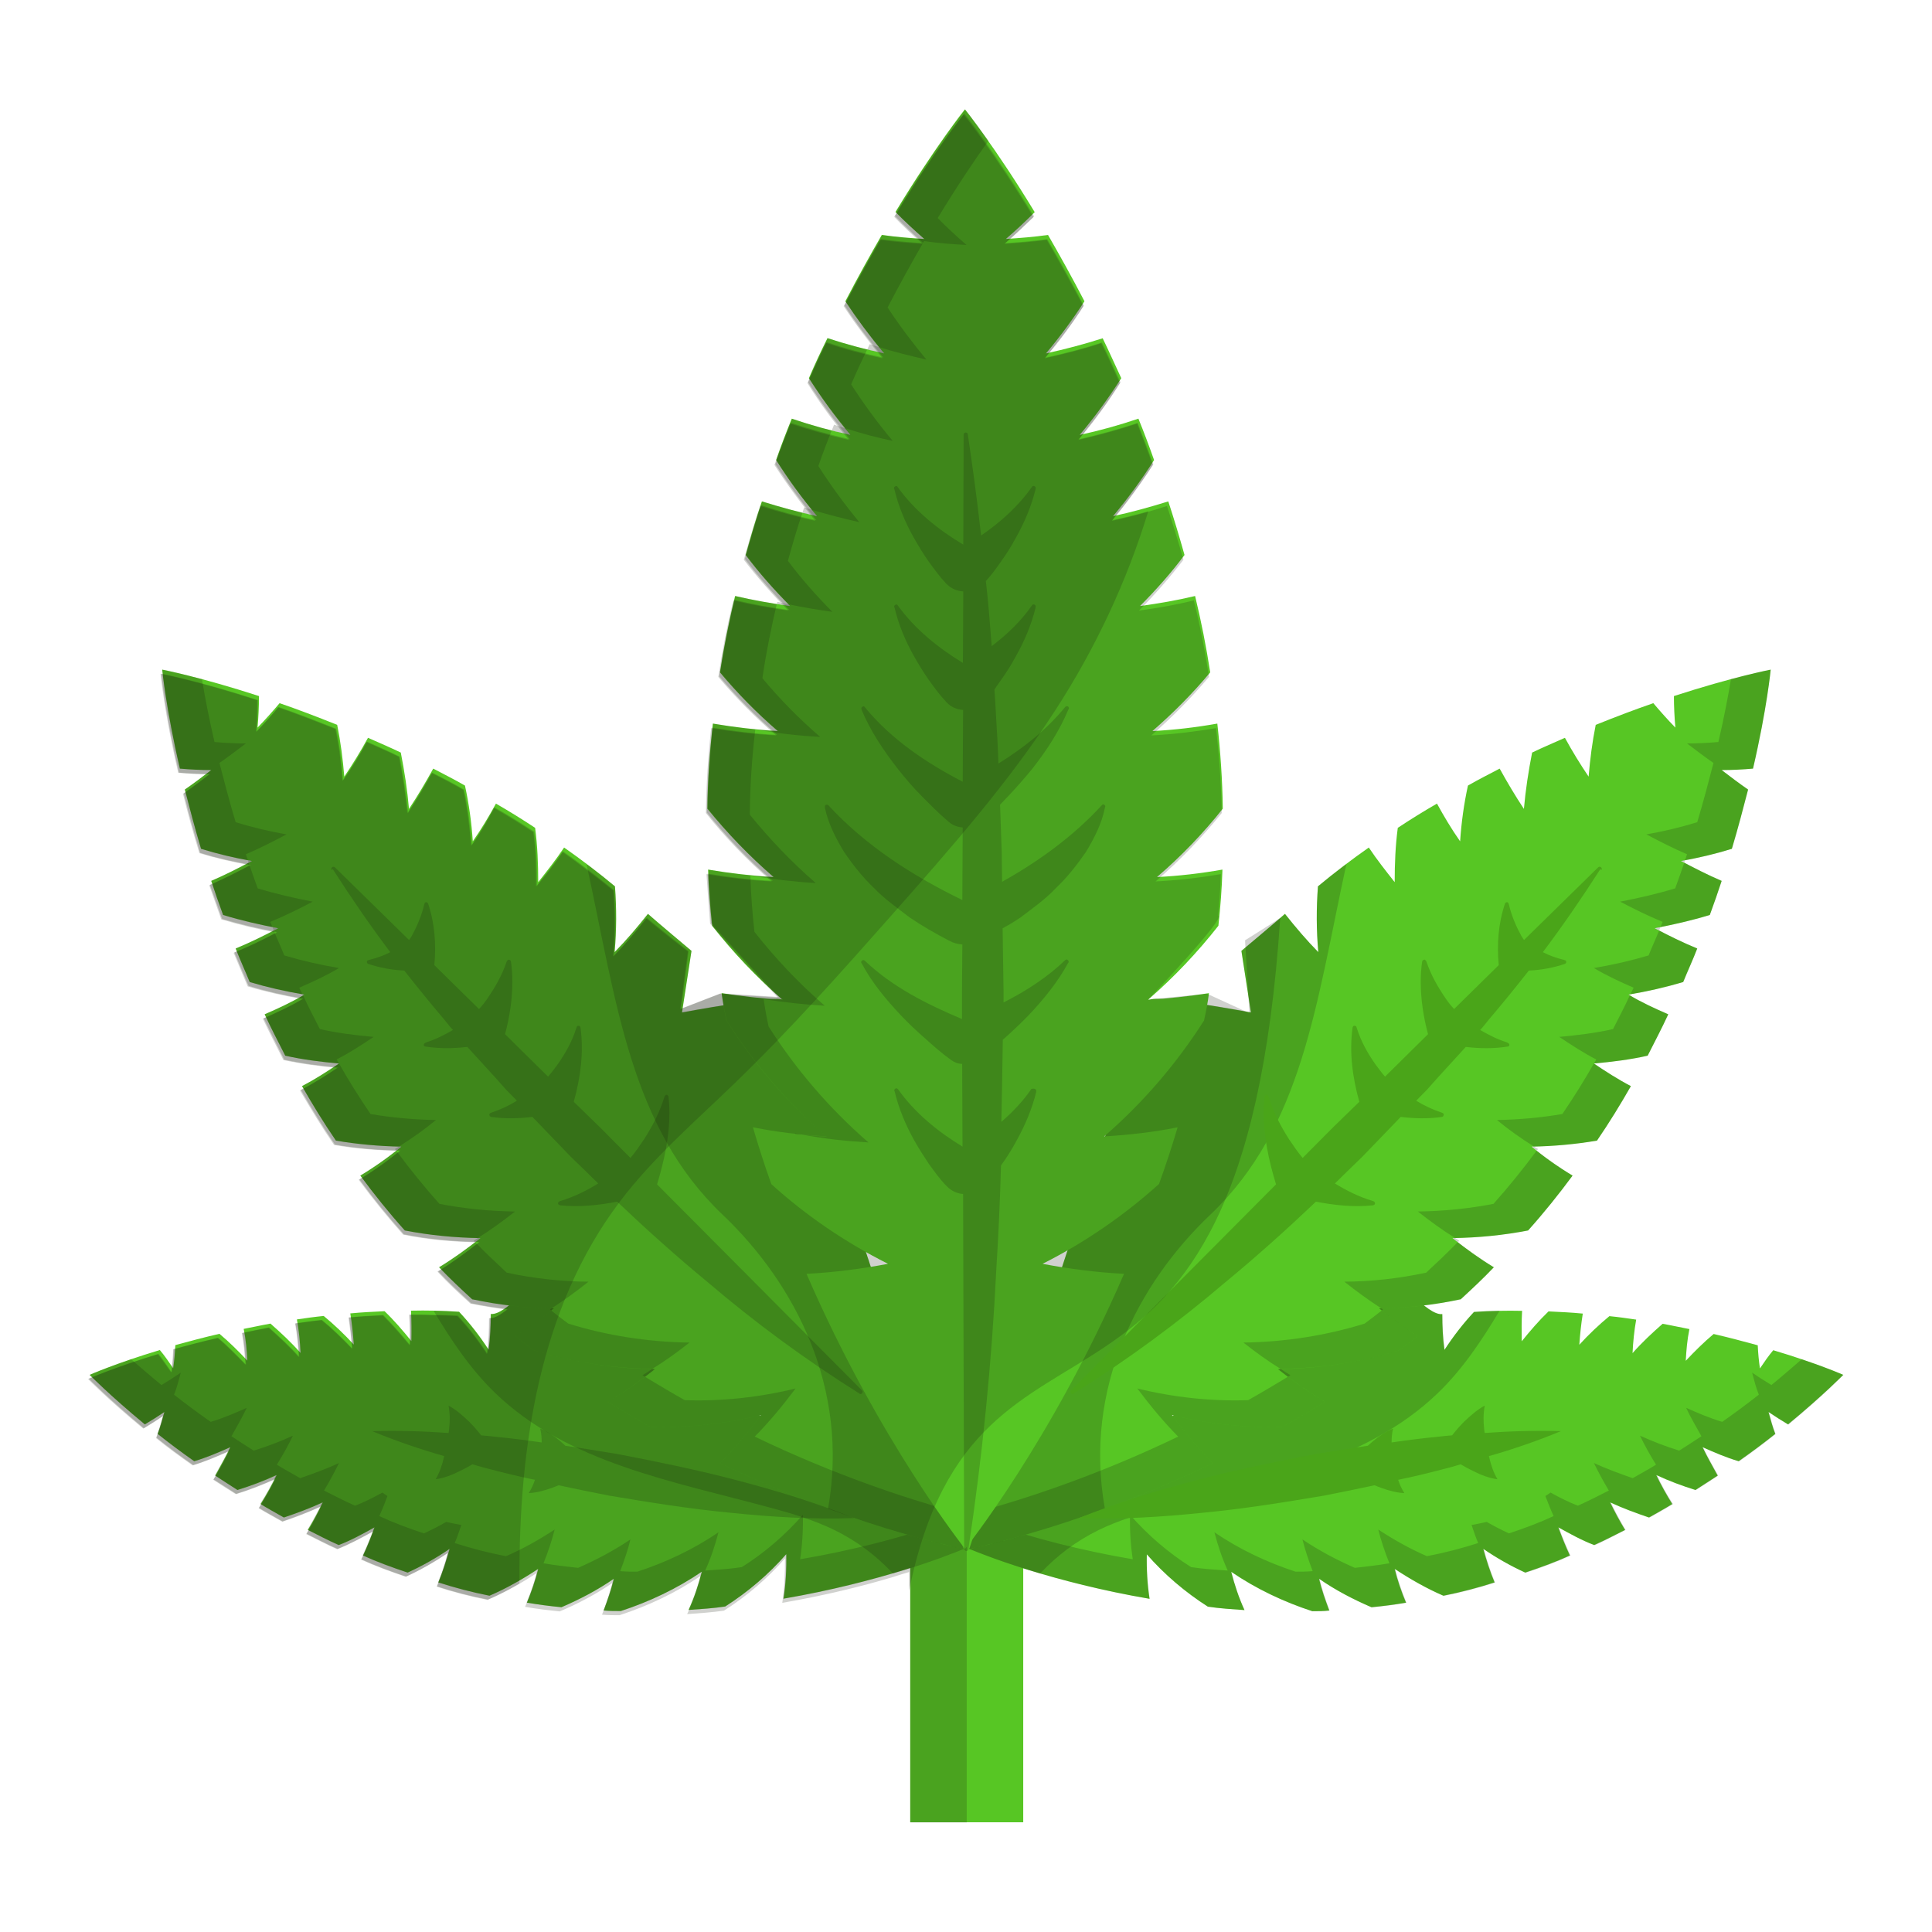
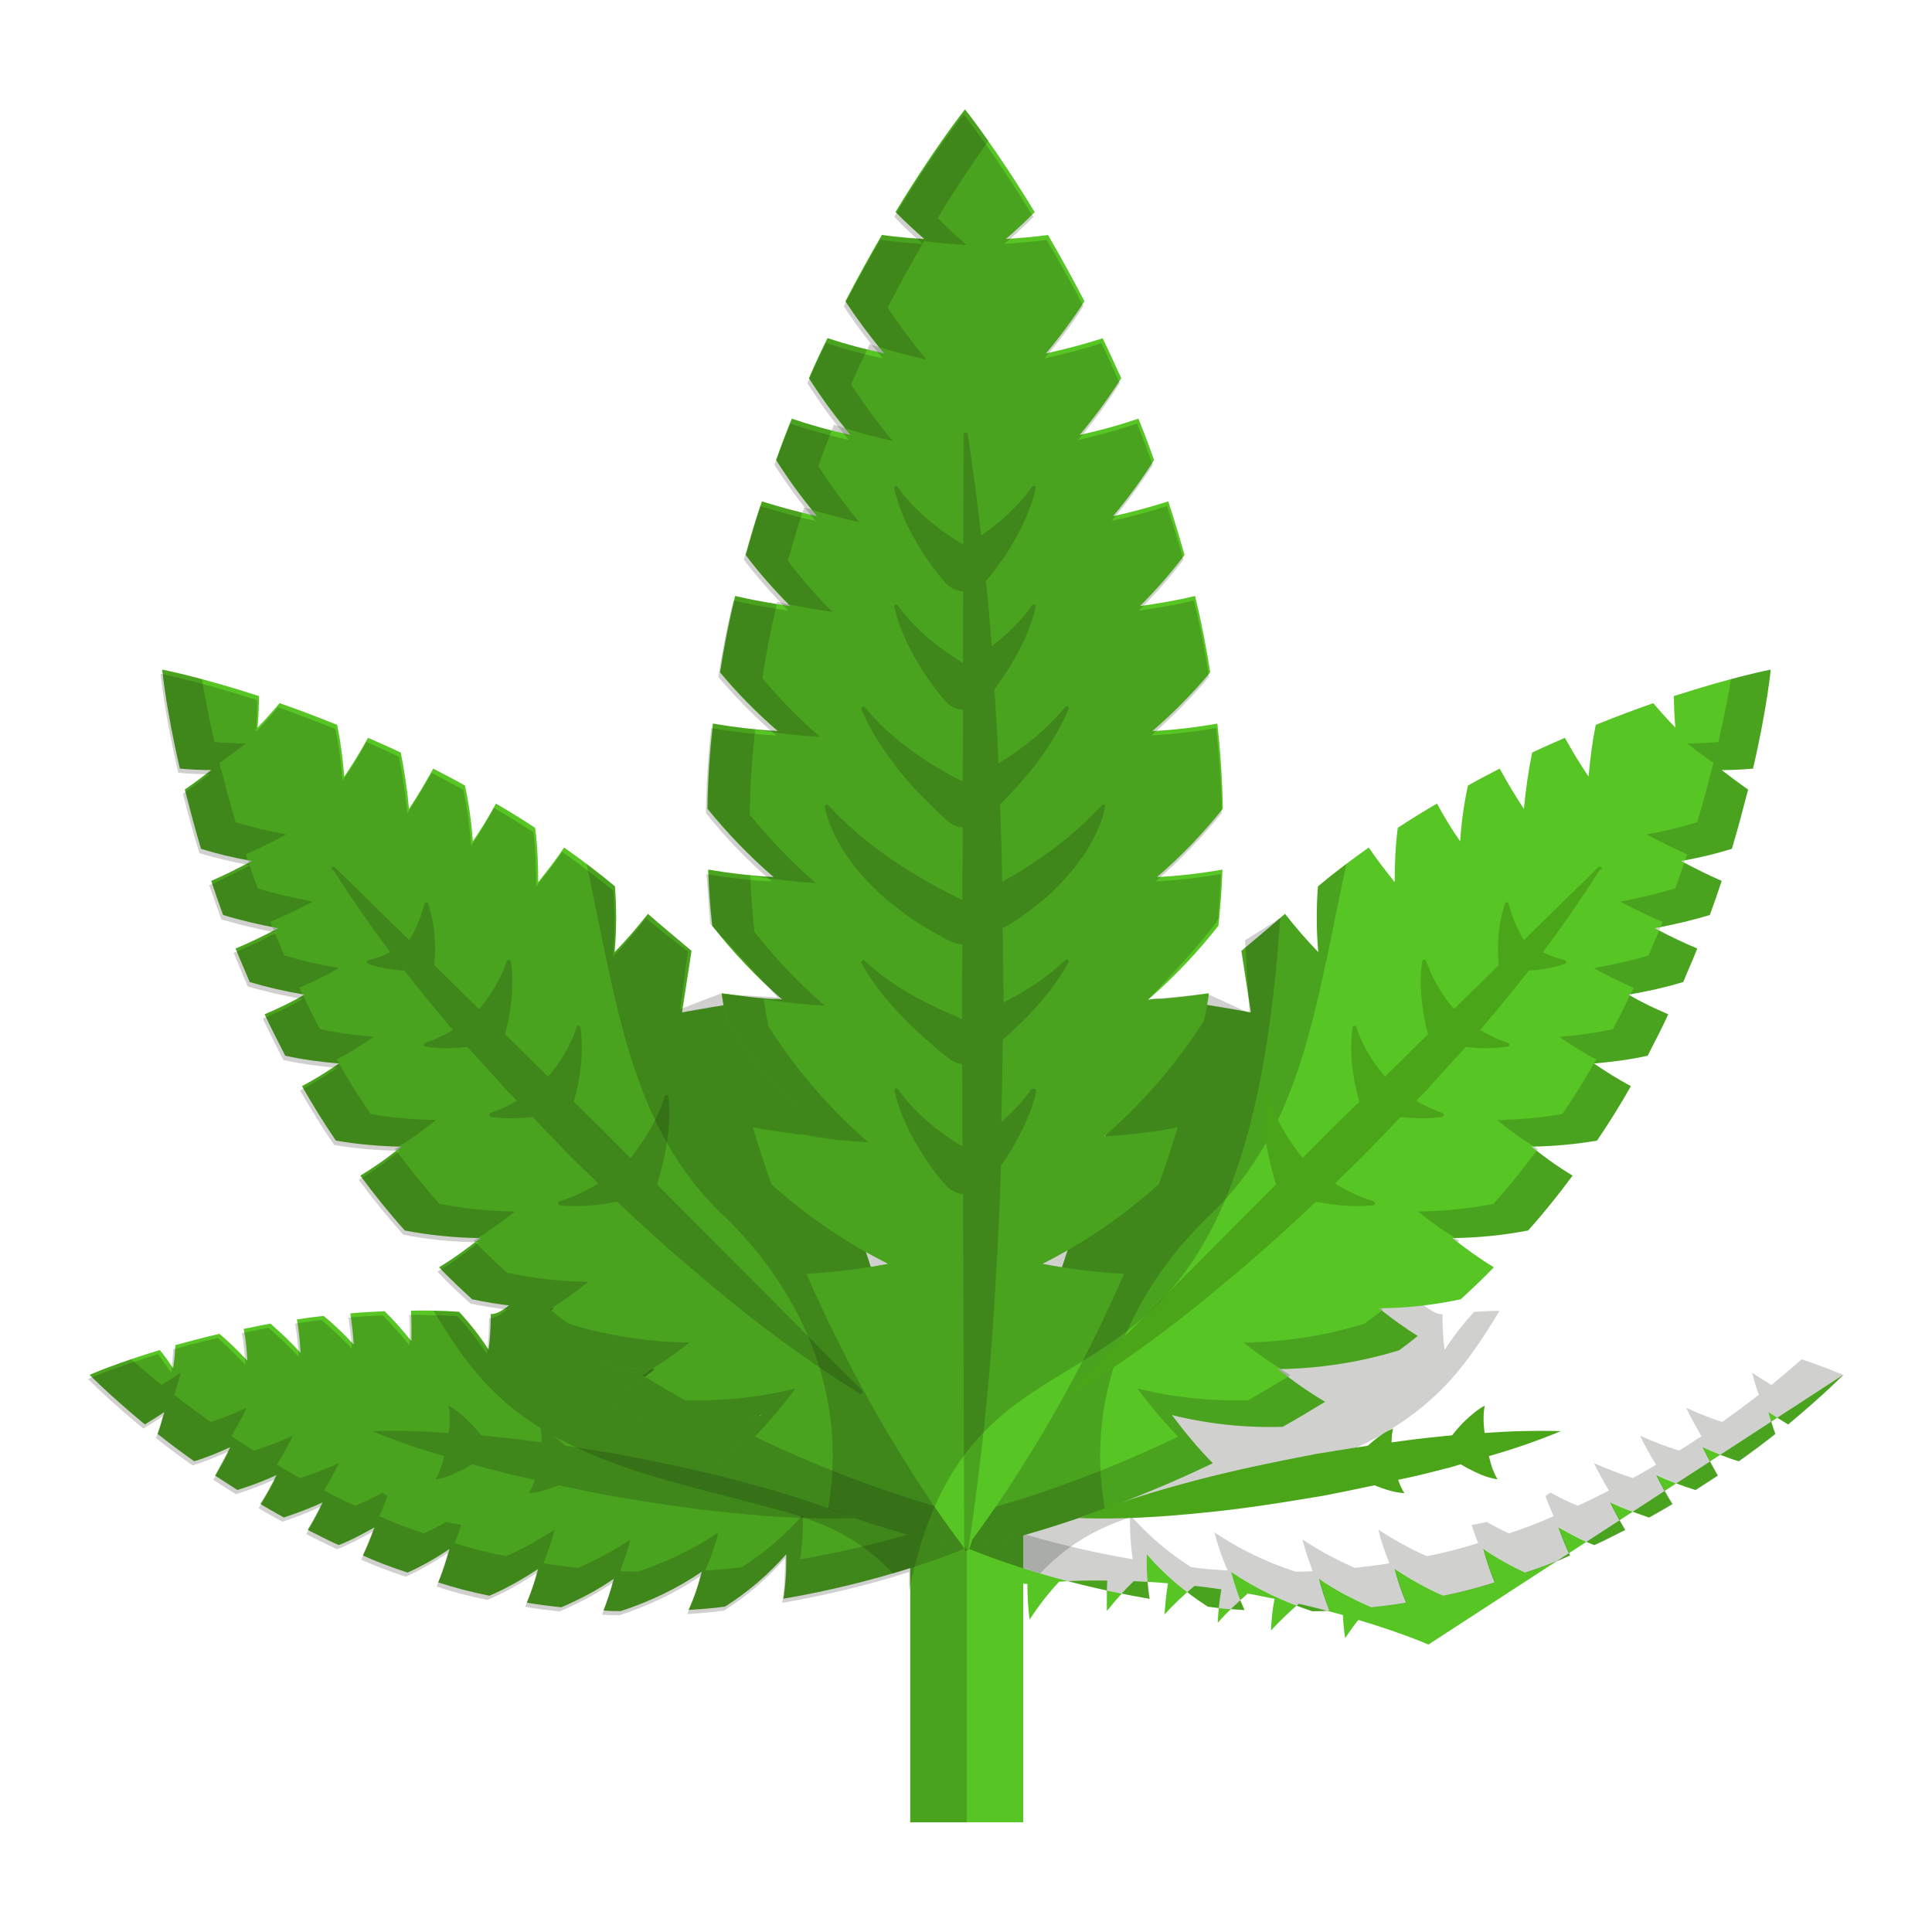
<svg xmlns="http://www.w3.org/2000/svg" viewBox="0 0 106 106" id="Layer_1">
  <g>
    <path fill="#57c624" d="m49.94 83.52h6.2v16.46h-6.2z" />
    <path opacity=".2" fill="#141b0d" d="m49.94 83.52h3.1v16.47h-3.1z" />
    <path fill="#57c624" d="m4.92 75.43s1.08 1.11 3.03 2.72c.37-.22.73-.45 1.07-.68-.11.4-.22.82-.37 1.2.6.48 1.28.99 2.01 1.5.68-.2 1.33-.48 1.98-.77-.25.52-.54 1.03-.83 1.56.4.26.8.52 1.22.79.74-.23 1.44-.49 2.15-.82-.25.52-.56 1.08-.88 1.59.4.25.85.49 1.28.74.73-.25 1.44-.51 2.13-.83-.25.51-.52 1.02-.82 1.51.56.28 1.11.57 1.7.83.68-.26 1.33-.62 1.96-.97-.19.52-.4 1.05-.63 1.54.77.36 1.61.66 2.45.94.79-.36 1.57-.8 2.3-1.3-.17.62-.37 1.24-.62 1.84.9.29 1.85.54 2.81.73.93-.4 1.82-.91 2.67-1.47-.15.62-.37 1.25-.62 1.85.63.11 1.27.19 1.88.25h.02c1-.43 1.98-.94 2.87-1.56-.14.59-.34 1.16-.56 1.74.31.03.62.03.94.03 1.56-.51 3.07-1.22 4.45-2.16-.19.73-.42 1.42-.73 2.1.69-.05 1.37-.09 2.01-.19 1.24-.79 2.38-1.76 3.35-2.87.02.82-.03 1.64-.15 2.44 5.26-.9 9.05-2.38 9.93-2.75l-22.76-14.8c-.88-.17-2.35 2.02-3.23 1.93 0 .65-.03 1.31-.12 1.96-.48-.74-1.03-1.45-1.62-2.08-.9-.06-1.79-.08-2.64-.06.03.56.03 1.11.02 1.67-.46-.57-.94-1.13-1.47-1.64-.63.03-1.27.06-1.88.12.09.57.15 1.14.19 1.71-.51-.56-1.08-1.1-1.65-1.57-.51.05-.99.12-1.47.19.11.62.17 1.22.2 1.84-.52-.59-1.07-1.1-1.65-1.61-.51.09-.99.2-1.47.29.12.59.17 1.17.2 1.74-.48-.51-.99-1.02-1.53-1.47-.88.2-1.68.42-2.42.62-.02.45-.06.85-.12 1.27-.23-.34-.46-.68-.73-1-2.43.73-3.85 1.36-3.85 1.36z" />
    <path opacity=".2" fill="#141b0d" d="m52.9 84.97-1.81-1.18c-1.77.58-4.25 1.26-7.19 1.76.12-.8.17-1.62.15-2.44-.97 1.11-2.11 2.09-3.35 2.87-.63.1-1.31.14-2.01.19.31-.68.54-1.37.73-2.1-1.38.94-2.89 1.65-4.45 2.16-.32 0-.63 0-.94-.03.22-.59.42-1.16.56-1.74-.9.61-1.87 1.12-2.87 1.56-.02 0-.02 0-.02 0-.62-.07-1.25-.14-1.88-.25.24-.6.46-1.24.61-1.85-.84.55-1.74 1.06-2.67 1.46-.95-.18-1.91-.43-2.81-.72.14-.33.25-.66.36-.99-.28-.05-.56-.11-.83-.17-.4.23-.81.44-1.22.63-.85-.28-1.68-.59-2.45-.95.16-.35.31-.73.45-1.1-.09-.06-.19-.12-.28-.19-.49.27-.98.52-1.5.72-.59-.26-1.14-.55-1.7-.83.29-.49.57-1 .82-1.51-.7.32-1.41.58-2.13.83-.43-.25-.88-.49-1.28-.74.32-.51.63-1.07.88-1.59-.71.32-1.41.59-2.15.82-.42-.26-.82-.53-1.22-.79.29-.52.59-1.03.84-1.56-.65.29-1.3.57-1.98.77-.73-.51-1.41-1.02-2.01-1.49.16-.39.26-.81.37-1.21-.34.23-.69.46-1.06.68-.66-.54-1.21-1.02-1.66-1.41-1.47.49-2.29.86-2.29.86s1.09 1.1 3.03 2.71c.37-.22.73-.45 1.07-.68-.11.4-.22.81-.37 1.2.6.48 1.28.99 2 1.5.68-.2 1.33-.48 1.98-.77-.25.52-.54 1.03-.83 1.55.4.27.8.53 1.22.79.74-.23 1.43-.49 2.14-.82-.24.53-.55 1.08-.88 1.59.4.25.85.5 1.28.74.73-.24 1.44-.5 2.13-.83-.24.51-.52 1.02-.81 1.51.55.28 1.11.58 1.69.84.68-.26 1.33-.62 1.97-.97-.19.52-.41 1.05-.64 1.54.77.35 1.61.66 2.46.94.78-.35 1.57-.8 2.3-1.3-.17.62-.37 1.24-.62 1.84.89.29 1.85.54 2.81.73.93-.4 1.82-.91 2.67-1.47-.15.62-.37 1.25-.62 1.85.64.11 1.27.19 1.89.25h.01c1-.43 1.98-.94 2.87-1.56-.14.59-.34 1.16-.55 1.74.31.04.61.04.94.04 1.56-.51 3.07-1.22 4.44-2.17-.18.73-.41 1.42-.72 2.1.69-.04 1.37-.09 2.01-.18 1.23-.79 2.37-1.76 3.35-2.87.01.82-.03 1.63-.16 2.44 5.27-.9 9.05-2.38 9.93-2.75z" />
    <path opacity=".2" fill="#141b0d" d="m23.79 71.92c.97 1.62 2.02 3.2 3.38 4.51 3.98 3.84 9.79 4.85 15.13 6.3 1.19.32 2.38.68 3.49 1.22 1.2.59 2.28 1.39 3.2 2.38 2.04-.6 3.43-1.16 3.92-1.36l-22.76-14.8c-.88-.17-2.35 2.02-3.23 1.93 0 .65-.03 1.31-.12 1.96-.48-.74-1.03-1.45-1.62-2.08-.47-.04-.93-.06-1.39-.06z" />
    <path fill="#57c624" d="m39.51 80.28c.81-.82 1.55-1.72 2.24-2.64-2 .49-4.06.71-6.08.64-.77-.43-1.53-.89-2.32-1.37.91-.54 1.76-1.14 2.58-1.79-2.3-.03-4.55-.39-6.65-1.04-.34-.26-.68-.5-1.01-.78.75-.47 1.44-.97 2.12-1.52-1.51-.01-3.01-.18-4.46-.49-.02 0-.02 0-.02 0-.61-.56-1.23-1.14-1.82-1.76.79-.48 1.55-1.03 2.27-1.6-1.42-.02-2.81-.16-4.15-.42-.87-.97-1.68-1.98-2.44-3.01.8-.48 1.56-1.02 2.25-1.59-1.2-.02-2.42-.13-3.59-.33-.67-.98-1.29-1.99-1.86-2.99.71-.37 1.36-.79 2.03-1.24-.99-.09-1.98-.21-2.95-.43-.39-.77-.78-1.51-1.13-2.27.74-.32 1.48-.66 2.18-1.08-1.02-.17-2.03-.4-3-.69-.26-.64-.54-1.24-.77-1.84.82-.34 1.57-.71 2.33-1.11-1.03-.2-2.04-.43-3.02-.73-.24-.65-.45-1.26-.65-1.87.77-.33 1.51-.71 2.23-1.09-.95-.17-1.89-.39-2.79-.67-.35-1.17-.63-2.25-.89-3.25.49-.34.98-.71 1.45-1.07-.57 0-1.16-.03-1.72-.08-.77-3.31-.97-5.43-.97-5.43s2.08.4 5.31 1.45c0 .57-.03 1.16-.08 1.73.42-.43.82-.88 1.21-1.34.99.34 2.04.74 3.16 1.19.19.94.31 1.88.39 2.84.46-.68.89-1.38 1.3-2.13.58.26 1.2.52 1.8.81.2 1.02.36 2.06.45 3.09.46-.69.91-1.45 1.33-2.21.57.3 1.15.59 1.74.93.22 1 .36 2.02.43 3.06.47-.67.88-1.36 1.27-2.07.73.42 1.44.86 2.15 1.33.13.98.17 1.97.17 2.98.49-.62.98-1.24 1.42-1.9.94.66 1.88 1.37 2.79 2.13.09 1.19.09 2.41-.02 3.61.65-.66 1.25-1.37 1.83-2.1.34.31 2.39 2.03 2.39 2.03l-.52 3.38s5.26-.98 5.53-.69l9.93 30.12c-.01 0-5.99-1.15-13.37-4.7z" />
    <g fill="#141b0d">
      <path opacity=".2" d="m13.6 47.2c-.88-.16-1.74-.37-2.57-.63-.35-1.17-.63-2.25-.89-3.25.49-.34.98-.71 1.45-1.07-.57 0-1.16-.03-1.72-.08-.77-3.31-.97-5.43-.97-5.43s.8.15 2.18.52c.15.9.37 2.08.69 3.45.56.05 1.15.08 1.72.08-.47.36-.96.73-1.45 1.07.26 1 .54 2.08.89 3.25.9.28 1.84.5 2.79.67-.72.38-1.46.76-2.23 1.09.04.11.07.22.11.33z" />
      <path opacity=".2" d="m14.95 50.86c-.92-.18-1.83-.39-2.71-.66-.24-.65-.45-1.26-.65-1.87.71-.3 1.39-.65 2.05-1 .16.46.32.92.5 1.41.98.3 1.99.53 3.02.73-.76.4-1.51.77-2.33 1.11.04.09.07.19.12.28z" />
      <path opacity=".2" d="m16.6 54.55c-.99-.17-1.96-.39-2.9-.67-.26-.64-.54-1.24-.77-1.84.73-.3 1.41-.63 2.09-.99.18.45.39.9.58 1.37.97.29 1.98.52 3 .69-.7.42-1.44.76-2.18 1.08.06.12.11.24.18.36z" />
      <path opacity=".2" d="m18.47 58.13c.04.07.08.15.13.22-.99-.09-1.98-.21-2.95-.43-.39-.77-.78-1.51-1.13-2.27.72-.31 1.43-.64 2.11-1.04.28.62.6 1.22.92 1.85.97.22 1.96.34 2.95.43-.67.45-1.32.87-2.03 1.24z" />
      <path opacity=".2" d="m21.88 62.91c-1.15-.03-2.33-.14-3.45-.33-.67-.98-1.29-1.99-1.86-2.99.71-.37 1.36-.79 2.03-1.24.53.93 1.11 1.86 1.73 2.77 1.17.2 2.39.31 3.59.33-.63.52-1.32 1.01-2.04 1.46z" />
      <path opacity=".2" d="m26.22 67.92c-1.37-.02-2.71-.16-4.01-.41-.87-.97-1.68-1.98-2.44-3.01.69-.42 1.36-.88 1.97-1.37.74 1 1.53 1.98 2.37 2.92 1.34.26 2.73.4 4.15.42-.65.51-1.33 1.01-2.04 1.45z" />
      <path opacity=".2" d="m30.27 71.78c-1.47-.02-2.93-.19-4.34-.49-.02 0-.02 0-.02 0-.61-.56-1.23-1.14-1.82-1.76.69-.42 1.35-.89 1.98-1.38.57.59 1.16 1.14 1.74 1.68h.02c1.45.31 2.95.48 4.46.49-.65.52-1.31 1-2.02 1.46z" />
      <path opacity=".2" d="m35.78 75.11c-2.25-.04-4.45-.39-6.5-1.03-.34-.26-.68-.5-1.01-.78.69-.44 1.34-.9 1.97-1.4.31.25.62.48.94.72 2.1.65 4.35 1.01 6.65 1.04-.66.52-1.33 1.01-2.05 1.45z" />
      <path opacity=".2" d="m39.51 80.28c.81-.82 1.55-1.72 2.24-2.64-2 .49-4.06.71-6.08.64-.77-.43-1.53-.89-2.32-1.37.71-.42 1.39-.88 2.04-1.37.74.44 1.46.88 2.18 1.28 2.02.07 4.08-.15 6.08-.64-.69.92-1.43 1.82-2.24 2.64 4.42 2.13 8.34 3.39 10.77 4.07l.69 2.09s-5.98-1.15-13.36-4.7z" />
      <path opacity=".2" d="m13.6 47.2c.07.01.15.03.22.04-.06.03-.12.06-.18.09-.01-.05-.03-.09-.04-.13z" />
      <path opacity=".2" d="m14.95 50.86c.1.03.21.05.31.07-.08.04-.16.08-.24.12-.03-.06-.05-.13-.07-.19z" />
      <path opacity=".2" d="m16.6 54.55c.03.01.07.01.1.02-.02.01-.05.03-.07.04-.02-.02-.03-.04-.03-.06z" />
      <path opacity=".2" d="m21.88 62.91h.14c-.09.08-.18.15-.28.22-.03-.03-.05-.06-.07-.09.07-.04.14-.09.21-.13z" />
      <path opacity=".2" d="m26.22 67.92c.05.01.09.01.14.01-.09.08-.19.15-.29.22-.03-.02-.05-.05-.08-.08.08-.05.15-.09.23-.15z" />
      <path opacity=".2" d="m30.27 71.78h.12c-.05.04-.1.08-.15.12-.02-.02-.05-.04-.07-.06.03-.02.07-.04.1-.06z" />
      <path opacity=".2" d="m35.93 75.12c-.18.14-.36.28-.54.42-.05-.03-.09-.06-.14-.09.18-.11.36-.22.53-.34.05.01.1.01.15.01z" />
      <path opacity=".2" d="m52.87 84.98s-.06-.01-.17-.04c-.1-.01-.24-.04-.43-.09-.13-.03-.28-.07-.45-.11-.09-.02-.2-.04-.32-.07-.17-.04-.36-.09-.57-.15s-.45-.12-.71-.19c-.26-.08-.53-.15-.82-.24-1.11-.32-2.46-.76-3.97-1.31 1.18-6.63-1.82-12.37-5.79-16.14-5.06-4.82-5.8-11.59-7.46-19.23.16.11.31.23.47.35.37.28.73.57 1.09.87.09 1.19.09 2.41-.02 3.61.65-.66 1.25-1.37 1.83-2.1.34.31 2.39 2.03 2.39 2.03l-.53 3.37s5.27-.98 5.53-.68z" />
      <path opacity=".2" d="m18.26 47.69c1 1.56 2.05 3.09 3.15 4.55-.36.19-.74.32-1.14.42l-.06.02c-.06 0-.09.06-.08.12 0 .03.03.06.06.08.65.22 1.31.34 1.99.37.73.93 1.47 1.84 2.22 2.72.15.19.29.37.45.54-.45.26-.93.51-1.47.68l-.05.03c-.06.02-.09.08-.08.14.02.03.05.06.09.06.76.12 1.53.11 2.3.02.71.79 1.44 1.56 2.13 2.35l.59.6c-.42.26-.88.48-1.39.65l-.05.02c-.06.02-.09.08-.06.14 0 .05.05.06.08.08.76.11 1.51.09 2.27 0l2.1 2.18c.51.49 1 .97 1.51 1.47-.63.39-1.31.73-2.07.96l-.05.02c-.06.02-.09.08-.08.14.02.05.06.06.11.08 1.05.11 2.1 0 3.13-.2 1.61 1.53 3.26 3.01 4.97 4.42 2.59 2.21 5.36 4.25 8.31 6.1l.02.02c.05.03.12.02.15-.05.03-.05.03-.09-.02-.14l-11.24-11.3c.39-1.28.68-2.61.68-3.95 0-.28-.02-.57-.05-.86-.02-.06-.06-.11-.12-.11-.05.02-.08.05-.09.09l-.02.03c-.26.86-.66 1.62-1.13 2.35-.23.34-.46.68-.73 1l-1.67-1.68-1.44-1.4c.37-1.33.56-2.7.37-4.08-.02-.06-.06-.11-.12-.09-.05 0-.08.03-.09.06l-.02.06c-.23.74-.6 1.39-1.02 1.99-.17.23-.34.46-.53.68l-2.36-2.33c.25-.94.4-1.9.4-2.86 0-.39-.02-.76-.08-1.14-.02-.06-.08-.09-.14-.09-.03.02-.06.05-.08.08l-.02.05c-.25.73-.6 1.34-1 1.93-.15.23-.32.45-.51.65l-2.45-2.41c.11-1.14.02-2.3-.34-3.37-.02-.06-.08-.09-.14-.08-.03.02-.06.05-.06.08l-.02.06c-.15.63-.4 1.2-.69 1.73-.05.06-.08.14-.14.2l-4.06-3.98c-.05-.05-.12-.05-.17 0-.03.03-.05.09-.02.14z" />
      <path opacity=".2" d="m20.42 78.52c1.3.54 2.62.99 3.95 1.37 0 .03-.02.05-.02.08-.09.4-.22.8-.45 1.19.45-.06.9-.23 1.33-.45.25-.12.46-.23.69-.37.31.09.63.19.94.26.83.22 1.65.42 2.49.59-.08.25-.19.49-.34.73.43-.02.86-.14 1.28-.29.12-.05.23-.09.36-.14.93.2 1.85.39 2.78.57 2.21.37 4.43.73 6.67.94 2.22.23 4.48.37 6.76.29-2.12-.86-4.28-1.51-6.45-2.08-2.16-.57-4.37-1.02-6.56-1.44-.94-.15-1.88-.31-2.84-.45l-.01-.02c-.09-.08-.17-.15-.26-.23-.34-.28-.71-.54-1.1-.69.06.26.08.51.08.76-.83-.12-1.67-.23-2.52-.31-.26-.03-.53-.06-.8-.08-.22-.28-.43-.52-.68-.77-.34-.32-.71-.65-1.11-.86.08.45.08.86.03 1.3 0 .06-.02.14-.03.2-1.39-.1-2.78-.14-4.19-.1z" />
    </g>
-     <path fill="#57c624" d="m101.13 75.43s-1.08 1.11-3.03 2.72c-.37-.22-.73-.45-1.07-.68.11.4.22.82.37 1.2-.6.48-1.28.99-2.01 1.5-.68-.2-1.33-.48-1.98-.77.25.52.54 1.03.83 1.56-.4.26-.8.52-1.22.79-.74-.23-1.44-.49-2.15-.82.25.52.56 1.08.88 1.59-.4.25-.85.49-1.28.74-.73-.25-1.44-.51-2.13-.83.25.51.52 1.02.82 1.51-.56.28-1.11.57-1.7.83-.68-.26-1.33-.62-1.96-.97.19.52.4 1.05.63 1.54-.77.36-1.61.66-2.45.94-.79-.36-1.57-.8-2.3-1.3.17.62.37 1.24.62 1.84-.9.29-1.85.54-2.81.73-.93-.4-1.82-.91-2.67-1.47.15.62.37 1.25.62 1.85-.63.11-1.27.19-1.88.25 0 0 0 0-.02 0-1-.43-1.98-.94-2.87-1.56.14.59.34 1.16.56 1.74-.29.04-.6.04-.93.04-1.56-.51-3.07-1.22-4.45-2.16.19.73.42 1.42.73 2.1-.69-.05-1.37-.09-2.01-.19-1.24-.79-2.38-1.76-3.35-2.87-.02.82.03 1.64.15 2.44-5.26-.9-9.05-2.38-9.93-2.75l22.76-14.8c.88-.17 2.35 2.02 3.23 1.93 0 .65.03 1.31.12 1.96.48-.74 1.03-1.45 1.62-2.08.9-.06 1.79-.08 2.64-.06-.03.56-.03 1.11-.02 1.67.46-.57.94-1.13 1.47-1.64.63.03 1.27.06 1.88.12-.09.57-.15 1.14-.19 1.71.51-.56 1.08-1.1 1.65-1.57.51.05.99.12 1.47.19-.11.62-.17 1.22-.2 1.84.52-.59 1.07-1.1 1.65-1.61.51.09.99.2 1.47.29-.12.59-.17 1.17-.2 1.74.48-.51.99-1.02 1.53-1.47.88.2 1.68.42 2.42.62.02.45.06.85.12 1.27.23-.34.46-.68.73-1 2.42.72 3.84 1.35 3.84 1.35z" />
+     <path fill="#57c624" d="m101.13 75.43s-1.08 1.11-3.03 2.72c-.37-.22-.73-.45-1.07-.68.11.4.22.82.37 1.2-.6.48-1.28.99-2.01 1.5-.68-.2-1.33-.48-1.98-.77.25.52.54 1.03.83 1.56-.4.26-.8.52-1.22.79-.74-.23-1.44-.49-2.15-.82.25.52.56 1.08.88 1.59-.4.25-.85.49-1.28.74-.73-.25-1.44-.51-2.13-.83.25.51.52 1.02.82 1.51-.56.28-1.11.57-1.7.83-.68-.26-1.33-.62-1.96-.97.19.52.4 1.05.63 1.54-.77.36-1.61.66-2.45.94-.79-.36-1.57-.8-2.3-1.3.17.62.37 1.24.62 1.84-.9.29-1.85.54-2.81.73-.93-.4-1.82-.91-2.67-1.47.15.62.37 1.25.62 1.85-.63.11-1.27.19-1.88.25 0 0 0 0-.02 0-1-.43-1.98-.94-2.87-1.56.14.59.34 1.16.56 1.74-.29.04-.6.04-.93.04-1.56-.51-3.07-1.22-4.45-2.16.19.73.42 1.42.73 2.1-.69-.05-1.37-.09-2.01-.19-1.24-.79-2.38-1.76-3.35-2.87-.02.82.03 1.64.15 2.44-5.26-.9-9.05-2.38-9.93-2.75c.88-.17 2.35 2.02 3.23 1.93 0 .65.03 1.31.12 1.96.48-.74 1.03-1.45 1.62-2.08.9-.06 1.79-.08 2.64-.06-.03.56-.03 1.11-.02 1.67.46-.57.94-1.13 1.47-1.64.63.03 1.27.06 1.88.12-.09.57-.15 1.14-.19 1.71.51-.56 1.08-1.1 1.65-1.57.51.05.99.12 1.47.19-.11.62-.17 1.22-.2 1.84.52-.59 1.07-1.1 1.65-1.61.51.09.99.2 1.47.29-.12.59-.17 1.17-.2 1.74.48-.51.99-1.02 1.53-1.47.88.2 1.68.42 2.42.62.02.45.06.85.12 1.27.23-.34.46-.68.73-1 2.42.72 3.84 1.35 3.84 1.35z" />
    <path opacity=".2" fill="#141b0d" d="m53.15 84.97 1.81-1.18c1.77.58 4.25 1.26 7.19 1.76-.12-.8-.17-1.62-.15-2.44.97 1.11 2.11 2.09 3.35 2.87.63.1 1.31.14 2.01.19-.31-.68-.54-1.37-.73-2.1 1.38.94 2.89 1.65 4.45 2.16.32 0 .63 0 .94-.03-.22-.59-.42-1.16-.56-1.74.9.61 1.87 1.12 2.87 1.56h.02c.62-.07 1.25-.14 1.88-.25-.24-.6-.46-1.24-.61-1.85.84.55 1.74 1.06 2.67 1.46.95-.18 1.91-.43 2.81-.72-.14-.33-.25-.66-.36-.99.28-.05.56-.11.83-.17.4.23.81.44 1.22.63.85-.28 1.68-.59 2.45-.95-.16-.35-.31-.73-.45-1.1.09-.06.19-.12.28-.19.49.27.98.52 1.5.72.59-.26 1.14-.55 1.7-.83-.29-.49-.57-1-.82-1.51.7.32 1.41.58 2.13.83.43-.25.88-.49 1.28-.74-.32-.51-.63-1.07-.88-1.59.71.32 1.41.59 2.15.82.42-.26.82-.53 1.22-.79-.29-.52-.59-1.03-.84-1.56.65.29 1.3.57 1.98.77.73-.51 1.41-1.02 2.01-1.49-.16-.39-.26-.81-.37-1.21.34.23.69.46 1.06.68.66-.54 1.21-1.02 1.66-1.41 1.47.49 2.29.86 2.29.86s-1.08 1.11-3.02 2.72c-.37-.22-.73-.45-1.07-.68.11.4.22.81.37 1.2-.6.48-1.28.99-2 1.5-.68-.2-1.33-.48-1.98-.77.25.52.54 1.03.83 1.55-.4.27-.8.53-1.22.79-.74-.23-1.43-.49-2.14-.82.24.53.55 1.08.88 1.59-.4.25-.85.5-1.28.74-.73-.24-1.44-.5-2.13-.83.24.51.52 1.02.81 1.51-.55.28-1.11.58-1.69.84-.68-.26-1.33-.62-1.97-.97.19.52.41 1.05.64 1.54-.77.35-1.61.66-2.46.94-.78-.35-1.57-.8-2.3-1.3.17.62.37 1.24.62 1.84-.89.29-1.85.54-2.81.73-.93-.4-1.82-.91-2.67-1.47.15.62.37 1.25.62 1.85-.64.11-1.27.19-1.89.25 0 0 0 0-.01 0-1-.43-1.98-.94-2.87-1.56.14.59.34 1.16.55 1.74-.32.03-.62.03-.95.03-1.56-.51-3.07-1.22-4.44-2.17.18.73.41 1.42.72 2.1-.69-.04-1.37-.09-2.01-.18-1.23-.79-2.37-1.76-3.35-2.87-.01.82.03 1.63.16 2.44-5.27-.9-9.05-2.38-9.93-2.75z" />
    <path opacity=".2" fill="#141b0d" d="m82.27 71.92c-.97 1.62-2.02 3.2-3.38 4.51-3.98 3.84-9.79 4.85-15.13 6.3-1.19.32-2.38.68-3.49 1.22-1.2.59-2.28 1.39-3.2 2.38-2.04-.6-3.43-1.16-3.92-1.36l22.76-14.8c.88-.17 2.35 2.02 3.23 1.93 0 .65.03 1.31.12 1.96.48-.74 1.03-1.45 1.62-2.08.46-.04.93-.06 1.39-.06z" />
    <path fill="#57c624" d="m66.54 80.28c-.81-.82-1.55-1.72-2.24-2.64 2 .49 4.06.71 6.08.64.77-.43 1.53-.89 2.32-1.37-.91-.54-1.76-1.14-2.58-1.79 2.3-.03 4.55-.39 6.65-1.04.34-.26.68-.5 1.01-.78-.75-.47-1.44-.97-2.12-1.52 1.51-.01 3.01-.18 4.46-.49h.02c.61-.56 1.23-1.14 1.82-1.76-.79-.48-1.55-1.03-2.27-1.6 1.42-.02 2.81-.16 4.15-.42.87-.97 1.68-1.98 2.44-3.01-.8-.48-1.56-1.02-2.25-1.59 1.2-.02 2.42-.13 3.59-.33.67-.98 1.29-1.99 1.86-2.99-.71-.37-1.36-.79-2.03-1.24.99-.09 1.98-.21 2.95-.43.39-.77.78-1.51 1.13-2.27-.74-.32-1.48-.66-2.18-1.08 1.02-.17 2.03-.4 3-.69.26-.64.54-1.24.77-1.84-.82-.34-1.57-.71-2.33-1.11 1.03-.2 2.04-.43 3.02-.73.24-.65.45-1.26.65-1.87-.77-.33-1.51-.71-2.23-1.09.95-.17 1.89-.39 2.79-.67.35-1.17.63-2.25.89-3.25-.49-.34-.98-.71-1.45-1.07.57 0 1.16-.03 1.72-.08.77-3.31.97-5.43.97-5.43s-2.08.4-5.31 1.45c0 .57.03 1.16.08 1.73-.42-.43-.82-.88-1.21-1.34-.99.34-2.04.74-3.16 1.19-.19.94-.31 1.88-.39 2.84-.46-.68-.89-1.38-1.3-2.13-.58.26-1.2.52-1.8.81-.2 1.02-.36 2.06-.45 3.09-.46-.69-.91-1.45-1.33-2.21-.57.3-1.15.59-1.74.93-.22 1-.36 2.02-.43 3.06-.47-.67-.88-1.36-1.27-2.07-.73.42-1.44.86-2.15 1.33-.13.98-.17 1.97-.17 2.98-.49-.62-.98-1.24-1.42-1.9-.94.66-1.88 1.37-2.79 2.13-.09 1.19-.09 2.41.02 3.61-.65-.66-1.25-1.37-1.83-2.1-.34.31-2.39 2.03-2.39 2.03l.52 3.38s-5.26-.98-5.53-.69l-9.93 30.12c.01 0 5.99-1.15 13.37-4.7z" />
    <path opacity=".2" fill="#141b0d" d="m92.45 47.2c.88-.16 1.74-.37 2.57-.63.35-1.17.63-2.25.89-3.25-.49-.34-.98-.71-1.45-1.07.57 0 1.16-.03 1.72-.08.77-3.31.97-5.43.97-5.43s-.8.15-2.18.52c-.15.9-.37 2.08-.69 3.45-.56.05-1.15.08-1.72.08.47.36.96.73 1.45 1.07-.26 1-.54 2.08-.89 3.25-.9.28-1.84.5-2.79.67.72.38 1.46.76 2.23 1.09-.04.11-.07.22-.11.33z" />
    <path opacity=".2" fill="#141b0d" d="m91.1 50.86c.92-.18 1.83-.39 2.71-.66.24-.65.45-1.26.65-1.87-.71-.3-1.39-.65-2.05-1-.16.46-.32.92-.5 1.41-.98.3-1.99.53-3.02.73.76.4 1.51.77 2.33 1.11-.04.09-.07.19-.12.28z" />
    <path opacity=".2" fill="#141b0d" d="m89.45 54.55c.99-.17 1.96-.39 2.9-.67.26-.64.54-1.24.77-1.84-.73-.3-1.41-.63-2.09-.99-.18.45-.39.9-.58 1.37-.97.29-1.98.52-3 .69.7.42 1.44.76 2.18 1.08-.06.12-.11.24-.18.36z" />
    <path opacity=".2" fill="#141b0d" d="m87.58 58.13c-.04.07-.08.15-.13.22.99-.09 1.98-.21 2.95-.43.39-.77.78-1.51 1.13-2.27-.72-.31-1.43-.64-2.11-1.04-.28.62-.6 1.22-.92 1.85-.97.22-1.96.34-2.95.43.67.45 1.32.87 2.03 1.24z" />
    <path opacity=".2" fill="#141b0d" d="m84.17 62.91c1.15-.03 2.33-.14 3.45-.33.67-.98 1.29-1.99 1.86-2.99-.71-.37-1.36-.79-2.03-1.24-.53.93-1.11 1.86-1.73 2.77-1.17.2-2.39.31-3.59.33.63.52 1.32 1.01 2.04 1.46z" />
    <path opacity=".2" fill="#141b0d" d="m79.83 67.92c1.37-.02 2.71-.16 4.01-.41.87-.97 1.68-1.98 2.44-3.01-.69-.42-1.36-.88-1.97-1.37-.74 1-1.53 1.98-2.37 2.92-1.34.26-2.73.4-4.15.42.65.51 1.33 1.01 2.04 1.45z" />
-     <path opacity=".2" fill="#141b0d" d="m75.78 71.78c1.47-.02 2.93-.19 4.34-.49h.02c.61-.56 1.23-1.14 1.82-1.76-.69-.42-1.35-.89-1.98-1.38-.57.59-1.16 1.14-1.74 1.68 0 0 0 0-.02 0-1.45.31-2.95.48-4.46.49.65.52 1.31 1 2.02 1.46z" />
    <path opacity=".2" fill="#141b0d" d="m70.27 75.11c2.25-.04 4.45-.39 6.5-1.03.34-.26.68-.5 1.01-.78-.69-.44-1.34-.9-1.97-1.4-.31.25-.62.48-.94.72-2.1.65-4.35 1.01-6.65 1.04.66.52 1.33 1.01 2.05 1.45z" />
    <path opacity=".2" fill="#141b0d" d="m66.54 80.28c-.81-.82-1.55-1.72-2.24-2.64 2 .49 4.06.71 6.08.64.77-.43 1.53-.89 2.32-1.37-.71-.42-1.39-.88-2.04-1.37-.74.44-1.46.88-2.18 1.28-2.02.07-4.08-.15-6.08-.64.69.92 1.43 1.82 2.24 2.64-4.42 2.13-8.34 3.39-10.77 4.07l-.69 2.09s5.98-1.15 13.36-4.7z" />
    <path opacity=".2" fill="#141b0d" d="m92.45 47.2c-.07.01-.15.03-.22.04l.18.09c.01-.05.03-.09.04-.13z" />
    <path opacity=".2" fill="#141b0d" d="m91.1 50.86c-.1.03-.21.05-.31.07l.24.12c.03-.06.05-.13.07-.19z" />
    <path opacity=".2" fill="#141b0d" d="m89.45 54.55c-.03.01-.07.01-.1.02.02.01.05.03.07.04.02-.02.03-.04.03-.06z" />
    <path opacity=".2" fill="#141b0d" d="m84.17 62.91h-.14c.09.08.18.15.28.22.03-.03.05-.06.07-.09-.07-.04-.14-.09-.21-.13z" />
    <path opacity=".2" fill="#141b0d" d="m79.83 67.92c-.05.01-.09.01-.14.01.09.08.19.15.29.22.03-.02.05-.05.08-.08-.08-.05-.15-.09-.23-.15z" />
    <path opacity=".2" fill="#141b0d" d="m75.78 71.78h-.12c.05.04.1.08.15.12.02-.02.05-.04.07-.06-.03-.02-.07-.04-.1-.06z" />
    <path opacity=".2" fill="#141b0d" d="m70.12 75.12.54.42c.05-.03.09-.06.14-.09-.18-.11-.36-.22-.53-.34-.05.01-.1.01-.15.01z" />
    <path opacity=".2" fill="#141b0d" d="m53.18 84.98s.06-.01.17-.04c.1-.01.24-.04.43-.09.13-.03.28-.07.45-.11.09-.02.2-.04.32-.07.17-.04.36-.09.57-.15s.45-.12.71-.19c.26-.08.53-.15.82-.24 1.11-.32 2.46-.76 3.97-1.31-1.18-6.63 1.82-12.37 5.79-16.14 5.06-4.82 5.8-11.59 7.46-19.23-.16.11-.31.23-.47.35-.37.28-.73.57-1.09.87-.09 1.19-.09 2.41.02 3.61-.65-.66-1.25-1.37-1.83-2.1-.34.31-2.39 2.03-2.39 2.03l.53 3.37s-5.27-.98-5.53-.68z" />
    <path fill="#4aa519" d="m87.8 47.69c-1 1.56-2.05 3.09-3.15 4.55.36.19.74.32 1.14.42l.06.02c.06 0 .09.06.08.12 0 .03-.03.06-.06.08-.65.22-1.31.34-1.99.37-.73.93-1.47 1.84-2.22 2.72-.15.19-.29.37-.45.54.45.26.93.51 1.47.68l.05.03c.06.02.09.08.08.14-.02.03-.05.06-.09.06-.76.12-1.53.11-2.3.02-.71.79-1.44 1.56-2.13 2.35l-.59.6c.42.26.88.48 1.39.65l.05.02c.06.02.09.08.06.14 0 .05-.05.06-.08.08-.76.11-1.51.09-2.27 0l-2.1 2.18c-.51.49-1 .97-1.51 1.47.63.39 1.31.73 2.07.96l.05.02c.06.02.09.08.08.14-.02.05-.06.06-.11.08-1.05.11-2.1 0-3.13-.2-1.61 1.53-3.26 3.01-4.97 4.42-2.59 2.21-5.36 4.25-8.31 6.1l-.02.02c-.05.03-.12.02-.15-.05-.03-.05-.03-.09.02-.14l11.24-11.3c-.39-1.28-.68-2.61-.68-3.95 0-.28.02-.57.05-.86.02-.06.06-.11.12-.11.05.02.08.05.09.09l.02.03c.26.86.66 1.62 1.13 2.35.23.34.46.68.73 1l1.67-1.68 1.44-1.4c-.37-1.33-.56-2.7-.37-4.08.02-.06.06-.11.12-.09.05 0 .08.03.09.06l.02.06c.23.74.6 1.39 1.02 1.99.17.23.34.46.53.68l2.36-2.33c-.25-.94-.4-1.9-.4-2.86 0-.39.02-.76.08-1.14.02-.06.08-.09.14-.09.03.02.06.05.08.08l.02.05c.25.73.6 1.34 1 1.93.15.23.32.45.51.65l2.45-2.41c-.11-1.14-.02-2.3.34-3.37.02-.06.08-.09.14-.08.03.02.06.05.06.08l.02.06c.15.63.4 1.2.69 1.73.05.06.08.14.14.2l4.06-3.98c.05-.05.12-.05.17 0 .03.03.05.09.02.14z" />
    <path fill="#4aa519" d="m85.64 78.52c-1.3.54-2.62.99-3.95 1.37 0 .03.02.05.02.08.09.4.22.8.45 1.19-.45-.06-.9-.23-1.33-.45-.25-.12-.46-.23-.69-.37-.31.09-.63.19-.94.26-.83.22-1.65.42-2.49.59.08.25.19.49.34.73-.43-.02-.86-.14-1.28-.29-.12-.05-.23-.09-.36-.14-.93.2-1.85.39-2.78.57-2.21.37-4.43.73-6.67.94-2.22.23-4.48.37-6.76.29 2.12-.86 4.28-1.51 6.45-2.08 2.16-.57 4.37-1.02 6.56-1.44.94-.15 1.88-.31 2.84-.45l.02-.02c.09-.08.17-.15.26-.23.34-.28.71-.54 1.1-.69-.06.26-.08.51-.08.76.83-.12 1.67-.23 2.52-.31.26-.03.53-.06.8-.08.22-.28.43-.52.68-.77.34-.32.71-.65 1.11-.86-.08.45-.08.86-.03 1.3 0 .06.02.14.03.2 1.38-.1 2.77-.14 4.18-.1z" />
    <path d="m47.73 68.8c-.05.23-.08.48-.13.73" />
    <path fill="#57c624" d="m63.48 48.12c1.2-.06 2.41-.2 3.59-.41-.03 1.03-.11 2.06-.22 3.06v.02c-1.14 1.45-2.42 2.81-3.86 4.06 1.11-.06 2.23-.19 3.34-.36-.06.5-.16 1-.27 1.5-1.47 2.31-3.3 4.47-5.48 6.36 1.34-.08 2.7-.23 4.03-.5-.31 1.06-.66 2.11-1.02 3.11-1.89 1.7-4.03 3.19-6.39 4.38 1.47.28 2.95.47 4.47.55-3.98 9.19-8.72 15.09-8.72 15.09s-4.72-5.91-8.7-15.09c1.52-.08 3-.27 4.47-.55-2.38-1.2-4.52-2.67-6.41-4.38v-.02c-.36-1-.69-2.03-1-3.09 1.33.27 2.69.42 4.03.5-2.19-1.89-4.02-4.05-5.48-6.36-.11-.5-.2-1-.27-1.5 1.11.17 2.23.3 3.34.36-1.44-1.25-2.72-2.61-3.86-4.06 0-.02 0-.02 0-.02-.11-1-.19-2.03-.22-3.06 1.19.2 2.39.34 3.59.41-1.34-1.16-2.55-2.42-3.63-3.75.02-1.58.13-3.14.3-4.67 1.19.2 2.38.34 3.56.41-1.16-1-2.22-2.08-3.17-3.22.22-1.42.5-2.83.83-4.19 1 .23 2 .41 3.02.55-.88-.89-1.7-1.81-2.44-2.8.28-1 .56-1.98.89-2.94 1 .31 2.02.59 3.03.81-.83-.98-1.58-2.02-2.25-3.08.27-.78.56-1.53.86-2.27 1.06.36 2.14.66 3.22.89-.84-1-1.59-2.03-2.28-3.11.33-.77.67-1.5 1.02-2.2 1.03.34 2.06.61 3.11.84-.77-.92-1.48-1.88-2.13-2.86.69-1.33 1.36-2.53 2-3.64.78.11 1.55.17 2.33.22-.55-.48-1.08-.97-1.58-1.48 2.17-3.58 3.81-5.63 3.81-5.63s1.66 2.06 3.83 5.64c-.5.5-1.03 1-1.58 1.47.77-.05 1.55-.11 2.31-.22.64 1.11 1.31 2.31 2 3.64-.63.98-1.34 1.94-2.11 2.86 1.05-.23 2.08-.5 3.11-.83.34.7.67 1.44 1.02 2.19-.69 1.08-1.44 2.11-2.28 3.11 1.08-.23 2.16-.53 3.22-.89.3.73.58 1.48.86 2.27-.67 1.06-1.42 2.09-2.25 3.08 1.02-.22 2.03-.5 3.03-.81.31.95.61 1.94.89 2.94-.73.98-1.56 1.91-2.44 2.8 1.02-.14 2.02-.31 3.02-.55.33 1.36.61 2.77.83 4.19-.95 1.14-2.02 2.22-3.17 3.22 1.19-.06 2.38-.2 3.56-.41.17 1.53.28 3.09.3 4.67-1.06 1.33-2.27 2.6-3.61 3.75z" />
    <path opacity=".2" fill="#141b0d" d="m43.29 33.16c-.86-.86-1.65-1.75-2.36-2.71.28-1 .56-1.98.89-2.94.73.23 1.47.45 2.21.62-.3.86-.55 1.74-.8 2.64.74.99 1.56 1.91 2.44 2.8-.8-.11-1.59-.24-2.38-.41z" />
    <path opacity=".2" fill="#141b0d" d="m47.65 62.68c-1.22-.07-2.46-.2-3.68-.44.46.06.92.09 1.38.12-2.19-1.89-4.01-4.05-5.48-6.36-.11-.5-.21-1-.27-1.5 1.11.17 2.24.3 3.34.36-1.43-1.25-2.71-2.61-3.85-4.06 0-.02 0-.02 0-.02-.11-1-.19-2.03-.22-3.06 1.18.2 2.39.34 3.59.4-1.34-1.15-2.55-2.42-3.62-3.75.01-1.57.12-3.14.29-4.67 1.19.21 2.38.35 3.56.41-1.15-1-2.21-2.08-3.17-3.22.22-1.42.5-2.83.83-4.19.75.18 1.51.32 2.27.44-.31 1.32-.59 2.69-.79 4.07.95 1.14 2.01 2.22 3.17 3.22-1.19-.06-2.38-.2-3.56-.41-.18 1.53-.29 3.1-.3 4.68 1.08 1.32 2.28 2.59 3.62 3.75-1.2-.07-2.4-.21-3.59-.41.03 1.03.11 2.06.22 3.06v.02c1.14 1.45 2.42 2.81 3.86 4.06-1.11-.06-2.24-.19-3.35-.36.07.5.16 1 .27 1.5 1.47 2.31 3.3 4.47 5.48 6.36z" />
    <path opacity=".2" fill="#141b0d" d="m44.56 27.98c-.71-.88-1.37-1.79-1.96-2.73.27-.78.56-1.53.86-2.27.72.24 1.44.46 2.17.64-.25.63-.5 1.28-.73 1.95.68 1.06 1.43 2.09 2.25 3.08-.86-.19-1.73-.42-2.59-.67z" />
    <path opacity=".2" fill="#141b0d" d="m46.7 21.09c.69 1.07 1.44 2.1 2.28 3.1-.87-.18-1.73-.41-2.59-.69-.73-.88-1.38-1.79-1.99-2.74.33-.76.67-1.5 1.01-2.2.72.24 1.44.44 2.17.62-.3.61-.6 1.25-.88 1.91z" />
    <path opacity=".2" fill="#141b0d" d="m54.23 7.73c-.69.95-1.66 2.39-2.78 4.23.5.52 1.03 1 1.58 1.48-.78-.04-1.55-.1-2.33-.21-.64 1.11-1.31 2.31-2 3.64.64.98 1.36 1.93 2.13 2.86-.87-.2-1.73-.41-2.59-.68-.66-.81-1.28-1.64-1.84-2.5.69-1.33 1.36-2.54 2-3.65.78.11 1.54.18 2.33.22-.55-.48-1.08-.97-1.58-1.48 2.17-3.58 3.81-5.63 3.81-5.63s.48.6 1.27 1.72z" />
    <path opacity=".2" fill="#141b0d" d="m43.29 33.16c.02.03.05.06.08.09-.25-.03-.5-.07-.75-.11.01-.04.02-.08.03-.12.21.05.43.1.64.14z" />
    <path opacity=".2" fill="#141b0d" d="m43.62 62.18c.12.02.23.05.35.06-.11 0-.23-.01-.34-.03 0-.01-.01-.02-.01-.03z" />
    <path opacity=".2" fill="#141b0d" d="m44.56 27.98c.1.12.19.23.29.35-.27-.06-.55-.12-.82-.2.02-.1.06-.19.09-.29.15.05.29.09.44.14z" />
    <path opacity=".2" fill="#141b0d" d="m46.39 23.5c.09.13.19.25.29.37-.35-.07-.7-.16-1.05-.25.05-.11.09-.21.13-.32.21.07.42.14.63.2z" />
    <path opacity=".2" fill="#141b0d" d="m48.24 19.05c.09.12.19.23.28.35-.31-.07-.63-.14-.94-.22.04-.1.09-.2.14-.3.17.06.35.12.52.17z" />
    <path opacity=".2" fill="#141b0d" d="m56.8 59.76c.05.02.06.06.05.11v.05c-.22.9-.6 1.81-1.08 2.67-.23.43-.49.85-.79 1.27-.02.03-.05.06-.06.09-.05 1.91-.14 3.84-.26 5.76-.25 5.09-.76 10.19-1.53 15.28v.01c0 .06-.06.11-.12.09-.06 0-.11-.05-.11-.11l-.06-19.47c-.34-.03-.65-.17-.9-.43-.42-.43-.68-.82-.99-1.24-.28-.42-.54-.83-.79-1.27-.48-.86-.86-1.78-1.07-2.67l-.02-.05c-.02-.06.03-.12.09-.14.05 0 .09.02.11.05.93 1.31 2.19 2.33 3.54 3.15l-.02-4.54c-.22 0-.42-.08-.59-.2-.56-.4-.99-.79-1.45-1.2-.46-.4-.9-.82-1.31-1.25-.83-.88-1.61-1.82-2.16-2.86l-.02-.02c-.03-.06 0-.12.05-.15s.09-.02.14.02c1.51 1.44 3.41 2.39 5.33 3.2v-1.48l.02-2.61c-.25-.02-.48-.08-.69-.19-.82-.43-1.51-.82-2.21-1.3-.66-.51-1.36-.99-1.95-1.61-.62-.59-1.16-1.27-1.64-1.98-.45-.74-.86-1.53-1.05-2.41v-.06c-.02-.05.02-.11.08-.12.05 0 .08 0 .11.03 2.04 2.22 4.65 3.89 7.35 5.2l.02-3.98c-.28-.02-.56-.12-.77-.31-.57-.48-1-.93-1.47-1.4s-.9-.97-1.3-1.48c-.8-1.02-1.53-2.11-2.01-3.27v-.03c-.03-.06 0-.12.06-.14.05-.03.09-.02.12.03 1.44 1.76 3.38 3.06 5.37 4.09l.02-3.94c-.34-.02-.66-.15-.91-.42-.42-.45-.68-.82-.99-1.25-.28-.4-.54-.83-.79-1.27-.48-.85-.86-1.76-1.07-2.67l-.02-.03c-.02-.06.03-.12.09-.14.05-.02.09 0 .11.05.94 1.3 2.22 2.33 3.57 3.15l.02-3.92c-.34-.02-.66-.15-.93-.42-.42-.45-.68-.83-.99-1.25-.28-.4-.54-.83-.79-1.27-.48-.85-.86-1.76-1.07-2.67l-.02-.03c-.02-.06.03-.12.09-.14.05-.02.09 0 .11.05.94 1.31 2.24 2.35 3.6 3.16l.02-6.04c0-.06.06-.11.12-.11s.11.05.11.09v.02c.28 1.85.52 3.69.73 5.54 1.07-.73 2.05-1.62 2.79-2.67.03-.06.11-.06.15-.03.05.03.06.08.05.12v.03c-.22.91-.6 1.82-1.08 2.67-.23.43-.49.85-.79 1.27-.26.37-.51.73-.86 1.11.14 1.19.23 2.38.32 3.57.83-.63 1.61-1.37 2.21-2.24.03-.06.11-.06.15-.03.05.03.06.08.05.12v.03c-.22.91-.6 1.82-1.08 2.67-.23.43-.49.85-.79 1.27-.14.19-.26.37-.39.56.03.43.06.86.08 1.3.06.93.11 1.84.14 2.76 1.37-.85 2.64-1.85 3.66-3.1.05-.05.12-.06.17-.02.03.03.05.08.03.12l-.02.03c-.48 1.16-1.19 2.25-1.99 3.27-.42.51-.85 1-1.3 1.48-.15.15-.31.32-.46.48.03.86.06 1.74.09 2.61l.02 1.62c2.02-1.13 3.91-2.5 5.48-4.21.03-.05.11-.05.15 0 .03.03.03.06.03.09l-.02.06c-.17.88-.59 1.67-1.03 2.41-.49.71-1.02 1.39-1.64 1.98-.59.63-1.28 1.11-1.95 1.62-.32.22-.65.42-.99.6l.05 3.47v.6c1.24-.63 2.39-1.37 3.38-2.32.05-.05.12-.05.15 0 .05.03.05.09.03.14l-.02.02c-.56 1.03-1.33 1.98-2.16 2.86-.42.43-.86.85-1.31 1.25-.03.03-.08.06-.11.09-.02 1.51-.05 3.01-.08 4.51.62-.54 1.19-1.13 1.65-1.81.09-.01.16-.03.21.02z" />
    <path opacity=".2" fill="#141b0d" d="m70.24 50.37c-2.11 31.88-16.63 18.48-20.36 36.9v-1.02c-.11.03-.25.08-.37.11-.19.06-.39.12-.6.19-1.62.48-3.66.99-5.99 1.39.12-.8.15-1.62.15-2.44-.97 1.11-2.11 2.08-3.35 2.87-.63.09-1.31.14-2.02.19.32-.68.56-1.37.74-2.1-1.37.94-2.89 1.65-4.45 2.16-.32 0-.63 0-.96-.03.23-.59.42-1.16.57-1.74-.91.62-1.87 1.13-2.89 1.56-.62-.06-1.27-.14-1.9-.25.25-.6.48-1.24.63-1.85-.85.56-1.76 1.07-2.69 1.47-.94-.19-1.9-.43-2.79-.73.23-.6.45-1.22.6-1.84-.73.49-1.51.94-2.3 1.3-.83-.28-1.68-.59-2.45-.94.25-.49.46-1.02.65-1.54-.65.36-1.3.71-1.96.97-.59-.26-1.14-.56-1.7-.83.29-.49.57-1 .8-1.51-.69.32-1.39.59-2.11.83-.43-.25-.9-.49-1.3-.74.32-.51.65-1.07.9-1.59-.71.32-1.4.59-2.15.82-.42-.26-.82-.52-1.24-.79.31-.52.6-1.03.85-1.56-.66.29-1.3.57-1.98.77-.73-.51-1.42-1.02-2.01-1.5.14-.39.26-.8.37-1.2-.34.23-.69.46-1.07.68-1.95-1.61-3.03-2.72-3.03-2.72s1.42-.63 3.83-1.36c.26.32.48.66.73 1 .06-.42.09-.82.11-1.27.74-.2 1.54-.42 2.44-.62.54.45 1.03.96 1.53 1.47-.05-.57-.09-1.16-.2-1.74.46-.09.96-.2 1.47-.29.57.51 1.13 1.02 1.65 1.61-.03-.62-.09-1.22-.2-1.84.48-.06.96-.14 1.45-.19.59.48 1.14 1.02 1.67 1.57-.03-.57-.11-1.14-.19-1.71.62-.06 1.24-.09 1.88-.12.51.51 1 1.07 1.47 1.64.02-.56.02-1.11-.02-1.67.42 0 .83 0 1.25.02.45 0 .91.02 1.39.05.59.63 1.14 1.34 1.62 2.08.09-.65.12-1.31.12-1.96.28.03.62-.19.99-.48-.66-.08-1.33-.19-1.98-.32-.02 0-.02 0-.02 0-.62-.56-1.25-1.14-1.82-1.76.79-.48 1.54-1.03 2.27-1.61-1.42-.02-2.83-.15-4.15-.42-.86-.97-1.68-1.98-2.44-3.01.8-.48 1.56-1.02 2.25-1.59-1.22-.02-2.44-.12-3.6-.32-.68-.99-1.28-1.99-1.87-2.99.71-.37 1.37-.79 2.04-1.24-.99-.09-1.98-.22-2.95-.43-.39-.77-.77-1.51-1.13-2.27.74-.32 1.48-.66 2.18-1.08-1.02-.17-2.04-.4-3.01-.69-.26-.63-.52-1.24-.77-1.84.83-.34 1.59-.71 2.35-1.11-1.05-.2-2.04-.43-3.03-.73-.23-.65-.45-1.27-.66-1.87.77-.34 1.51-.71 2.24-1.1-.94-.17-1.9-.39-2.78-.66-.36-1.17-.65-2.25-.9-3.26.49-.34.97-.71 1.44-1.07-.56 0-1.16-.03-1.7-.08-.77-3.32-.97-5.43-.97-5.43s2.08.4 5.3 1.45c0 .57-.02 1.16-.06 1.73.42-.43.82-.88 1.2-1.34.99.34 2.02.74 3.15 1.19.2.94.32 1.88.39 2.84.48-.68.91-1.37 1.31-2.13.57.26 1.2.52 1.79.82.2 1.02.36 2.05.46 3.09.46-.69.9-1.45 1.33-2.21.57.29 1.16.59 1.74.93.22 1 .34 2.02.43 3.06.46-.66.86-1.36 1.25-2.07.74.42 1.45.86 2.16 1.33.14.99.15 1.98.15 2.98.49-.62 1-1.24 1.44-1.9.42.29.83.59 1.24.91.52.39 1.05.8 1.56 1.22.09 1.19.09 2.41-.02 3.61.65-.66 1.25-1.37 1.82-2.1.39.36 2.29 1.83 2.29 1.83l-.42 3.16 2.17-.84 3.18.2-3.71-4.05s-.19-2.62-.2-2.72c1.17.2 2.38.34 3.58.4-1.34-1.16-2.55-2.42-3.61-3.75.02-1.57.12-3.13.29-4.66 1.19.2 2.38.34 3.57.4-1.16-1-2.22-2.07-3.18-3.21.22-1.42.49-2.84.83-4.2 1 .25 1.99.42 3.01.56-.88-.9-1.7-1.82-2.44-2.79.28-1 .57-1.99.9-2.95 1 .32 2.01.6 3.03.82-.82-.99-1.57-2.02-2.25-3.07.28-.79.57-1.54.86-2.27 1.07.36 2.15.65 3.23.9-.85-1-1.61-2.04-2.28-3.12.32-.77.66-1.5 1.02-2.21 1.02.36 2.05.62 3.1.85-.77-.93-1.48-1.87-2.13-2.86.69-1.33 1.36-2.53 2.01-3.64.79.11 1.54.17 2.33.22-.56-.48-1.08-.97-1.57-1.48 2.16-3.58 3.81-5.62 3.81-5.62s1.65 2.05 3.83 5.63c-.51.49-1.03 1-1.59 1.47.77-.05 1.54-.11 2.32-.22.65 1.11 1.31 2.32 2.01 3.64-.63.99-1.34 1.93-2.12 2.86 1.05-.23 2.08-.49 3.1-.83.36.71.68 1.45 1.02 2.19-.68 1.08-1.44 2.11-2.28 3.12 1.08-.25 2.16-.54 3.23-.9.29.73.57 1.48.86 2.27-.68 1.05-1.44 2.08-2.25 3.07 1.02-.22 2.02-.49 3.03-.82.31.96.62 1.95.9 2.95-.74.97-1.56 1.9-2.44 2.79 1.02-.14 2.02-.31 3.01-.56.34 1.36.62 2.78.83 4.2-.96 1.14-2.02 2.21-3.16 3.21 1.17-.06 2.36-.2 3.55-.4.17 1.53.29 3.09.31 4.66-1.08 1.33-2.28 2.59-3.63 3.75 1.2-.06 2.41-.2 3.58-.4-.02.77-.08 1.54-.14 2.28.46.09-3.84 4.6-3.84 4.6l3.22-.32 2.33 1.07-.24-4s1.81-1.13 1.9-1.21z" />
-     <path opacity=".2" fill="#141b0d" d="m61.03 28.54c.66-.14 1.32-.3 1.97-.49-1.17 3.85-2.91 7.54-5.1 10.92-2.58 3.99-5.74 7.57-8.89 11.14-2.83 3.2-5.67 6.4-8.74 9.36-2.16 2.09-4.46 4.07-6.27 6.47-4.4 5.81-5.53 13.46-5.5 20.75v.19c-.56.33-1.14.63-1.73.88-.94-.18-1.89-.43-2.79-.72.23-.61.45-1.22.6-1.84-.72.49-1.51.94-2.3 1.3-.83-.28-1.68-.59-2.45-.95.24-.49.46-1.01.65-1.54-.65.36-1.3.71-1.96.97-.59-.26-1.15-.55-1.7-.83.29-.49.57-1 .8-1.51-.7.32-1.39.58-2.12.83-.43-.25-.89-.49-1.29-.74.32-.51.65-1.07.89-1.59-.71.32-1.4.59-2.14.82-.42-.27-.82-.53-1.24-.79.31-.53.6-1.03.85-1.56-.66.29-1.3.57-1.97.77-.73-.51-1.42-1.02-2.01-1.5.14-.38.26-.8.37-1.2-.34.23-.7.46-1.07.68-1.94-1.61-3.02-2.72-3.02-2.72s1.42-.63 3.83-1.36c.26.33.48.67.72 1.01.06-.42.09-.82.11-1.27.74-.2 1.54-.41 2.44-.62.54.45 1.03.96 1.53 1.47-.05-.57-.09-1.16-.2-1.74.46-.1.95-.2 1.46-.3.57.51 1.13 1.02 1.66 1.61-.04-.62-.1-1.22-.21-1.84.48-.06.96-.14 1.46-.18.58.48 1.14 1.02 1.66 1.57-.03-.57-.1-1.14-.18-1.71.62-.06 1.23-.1 1.88-.13.51.51 1 1.07 1.47 1.64.01-.56.01-1.11-.02-1.67.42 0 .84 0 1.25.02.45 0 .91.01 1.39.04.59.64 1.14 1.35 1.62 2.09.1-.65.13-1.31.13-1.96.27.03.61-.19.99-.48-.67-.08-1.33-.19-1.98-.32-.02 0-.02 0-.02 0-.61-.56-1.25-1.15-1.82-1.76.79-.48 1.55-1.04 2.27-1.61-1.42-.02-2.82-.15-4.15-.42-.87-.97-1.68-1.97-2.44-3.01.8-.48 1.56-1.02 2.25-1.59-1.22-.01-2.44-.12-3.59-.32-.68-.99-1.29-1.99-1.87-3 .71-.37 1.37-.78 2.04-1.23-.99-.09-1.98-.22-2.95-.43-.39-.78-.77-1.52-1.13-2.27.74-.33 1.48-.67 2.18-1.08-1.02-.17-2.04-.4-3.01-.7-.27-.63-.53-1.23-.78-1.84.84-.33 1.59-.71 2.35-1.11-1.05-.2-2.04-.43-3.02-.72-.24-.65-.45-1.27-.67-1.87.77-.34 1.51-.71 2.24-1.1-.94-.17-1.9-.38-2.78-.66-.35-1.17-.65-2.25-.89-3.26.49-.34.97-.71 1.43-1.06-.55 0-1.16-.03-1.7-.08-.77-3.32-.97-5.43-.97-5.43s2.09.4 5.3 1.45c0 .57-.02 1.15-.07 1.73.42-.44.82-.88 1.21-1.35.99.34 2.02.74 3.15 1.19.2.94.32 1.89.38 2.84.48-.68.91-1.37 1.32-2.13.57.26 1.2.53 1.79.82.2 1.02.35 2.05.46 3.09.46-.7.9-1.45 1.33-2.21.57.29 1.16.59 1.74.93.22 1 .34 2.02.43 3.05.47-.66.87-1.36 1.25-2.07.75.42 1.46.87 2.17 1.33.14.99.15 1.98.15 2.98.49-.62 1-1.23 1.44-1.9.41.3.83.59 1.23.91.53.39 1.05.81 1.56 1.22.09 1.19.09 2.41-.01 3.62.64-.67 1.25-1.38 1.82-2.1.38.35 2.28 1.82 2.28 1.82l-.41 3.16 2.17-.84 3.18.2-3.71-4.05s-.19-2.61-.19-2.72c1.17.2 2.37.34 3.58.4-1.35-1.15-2.55-2.42-3.62-3.75.02-1.57.13-3.13.3-4.66 1.19.2 2.38.34 3.56.4-1.15-1-2.22-2.07-3.18-3.21.22-1.42.5-2.84.84-4.2 1 .25 1.99.42 3.01.56-.88-.9-1.7-1.82-2.44-2.8.28-1 .57-1.99.89-2.95 1.01.33 2.01.61 3.03.82-.82-.99-1.57-2.02-2.25-3.07.27-.79.57-1.54.86-2.27 1.07.36 2.15.65 3.23.9-.85-1.01-1.61-2.04-2.29-3.12.33-.77.67-1.5 1.02-2.21 1.02.36 2.05.62 3.1.85-.77-.93-1.48-1.87-2.13-2.86.7-1.32 1.36-2.53 2.01-3.64.79.11 1.54.17 2.33.22-.55-.48-1.08-.98-1.57-1.49 2.16-3.58 3.81-5.62 3.81-5.62s1.65 2.06 3.83 5.64c-.51.49-1.04 1-1.59 1.47.77-.05 1.54-.11 2.31-.22.65 1.11 1.32 2.32 2.01 3.64-.63.99-1.34 1.93-2.11 2.86 1.05-.23 2.08-.49 3.1-.83.35.71.68 1.45 1.02 2.19-.68 1.08-1.44 2.11-2.29 3.12 1.08-.25 2.17-.54 3.23-.9.29.73.57 1.48.86 2.27-.67 1.05-1.43 2.08-2.25 3.07z" />
  </g>
</svg>